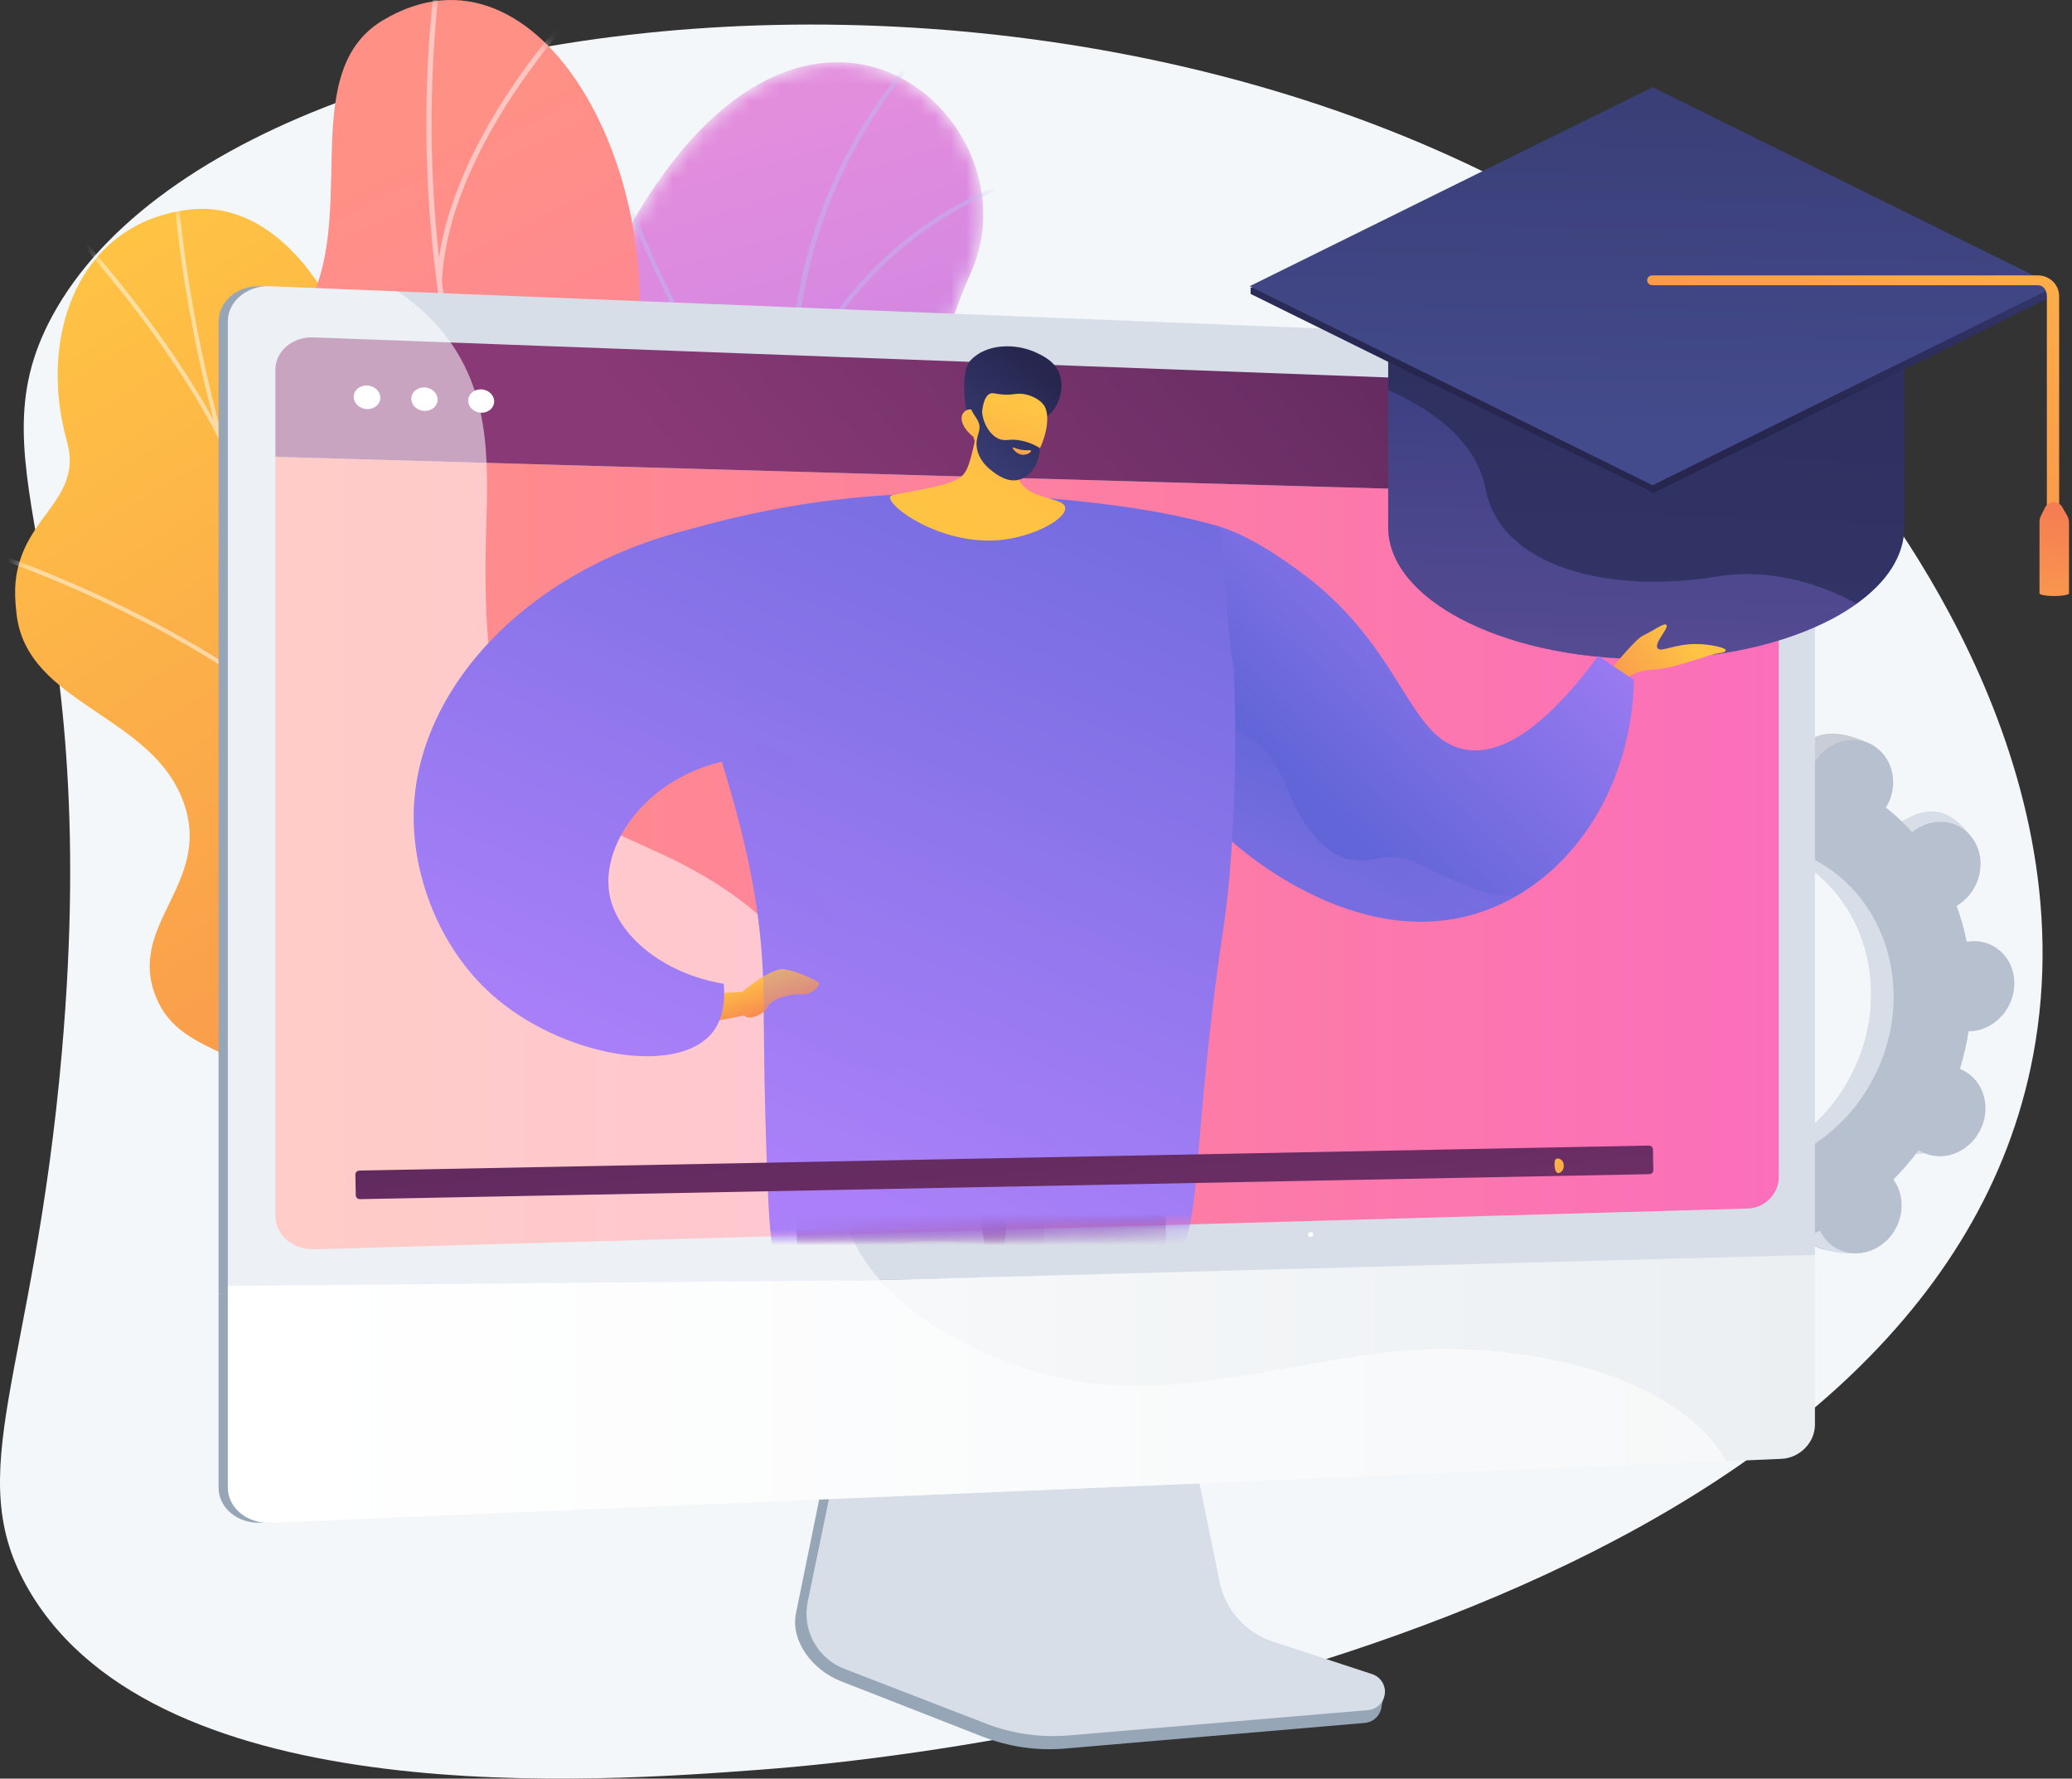
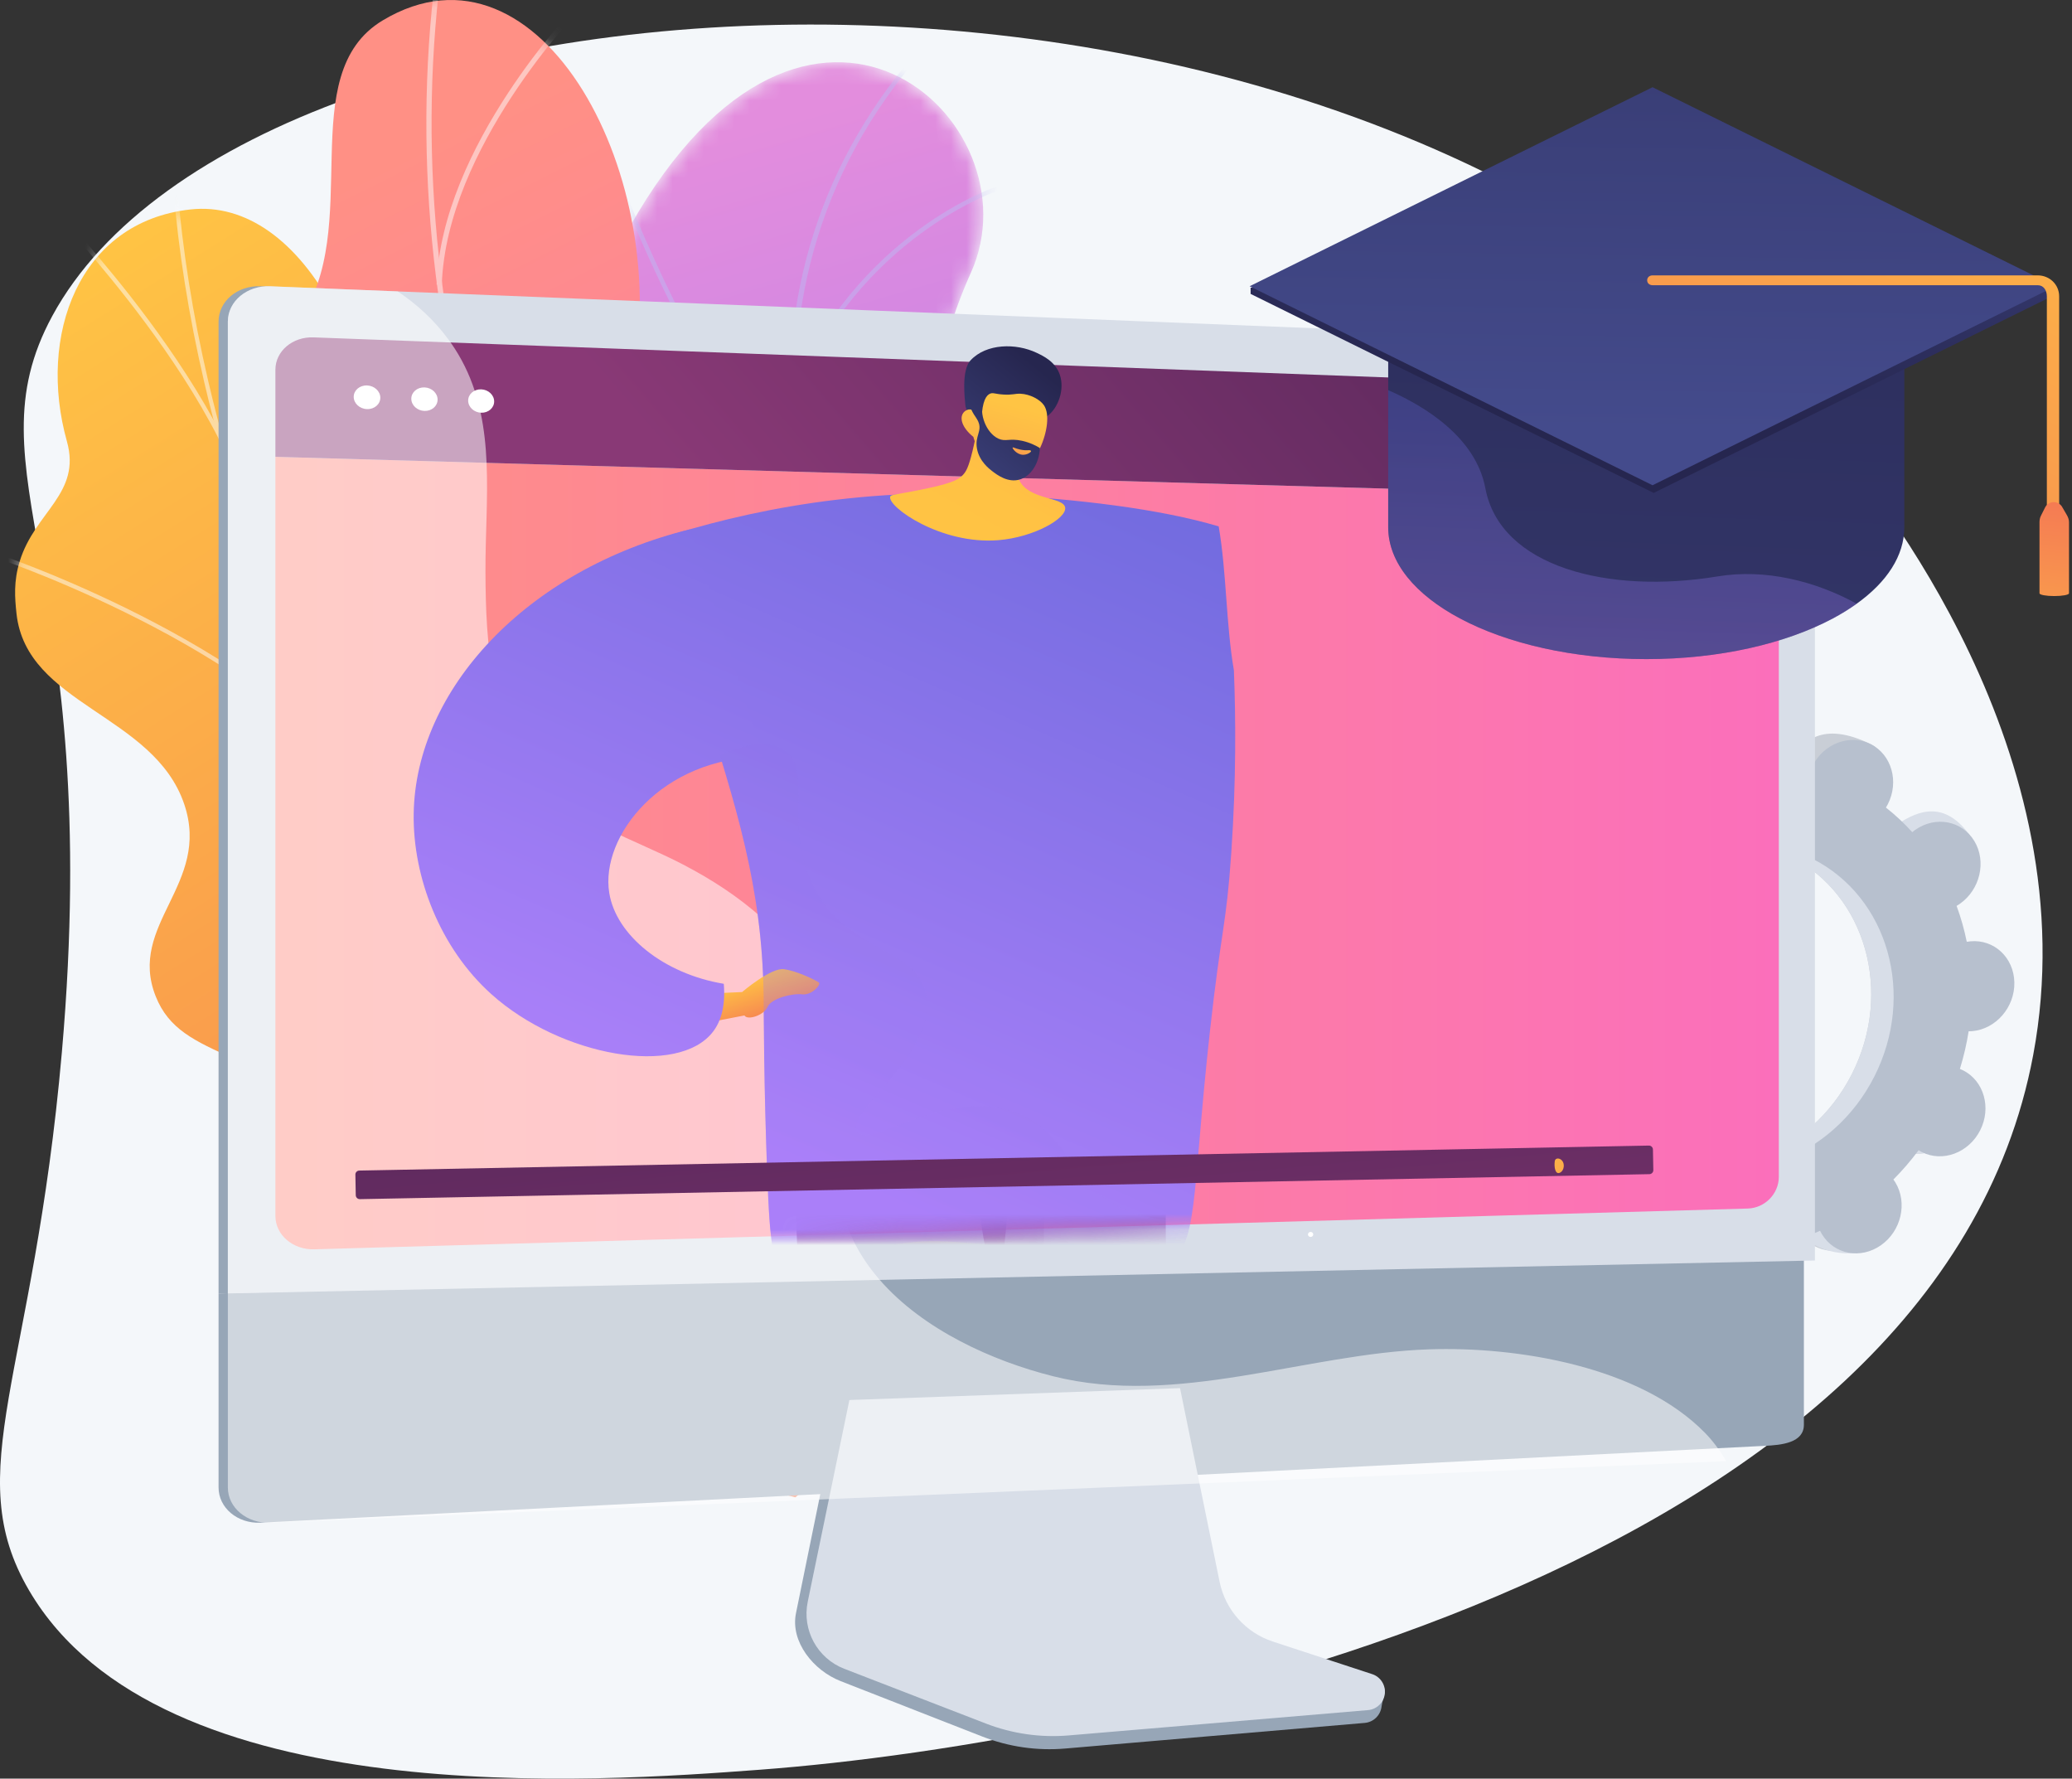
<svg xmlns="http://www.w3.org/2000/svg" width="134" height="115" viewBox="0 0 134 115" fill="none">
  <rect x="0" y="0" width="134" height="115" fill="#333333" stroke="none" />
  <path d="M118.613 28.592C88.33 -8.28 16.504 -3.771 3.382 20.429C-2.135 30.602 6.738 36.852 4.001 68.035C2.162 88.997 -2.633 95.132 1.88 102.832C10.371 117.317 38.823 115.196 49.102 114.429C72.838 112.66 125.232 101.619 131.492 68.209C135.143 48.719 121.197 31.739 118.613 28.592Z" fill="#F4F7FA" />
  <path d="M122.832 74.323C124.179 75.007 125.87 74.379 126.61 72.921C127.351 71.463 126.859 69.727 125.513 69.043C125.443 69.008 125.372 68.978 125.3 68.95C125.551 68.143 125.739 67.33 125.866 66.516C125.943 66.516 126.02 66.515 126.099 66.508C127.635 66.371 128.854 64.959 128.822 63.355C128.79 61.75 127.519 60.561 125.982 60.698C125.902 60.705 125.823 60.718 125.745 60.731C125.584 59.936 125.365 59.16 125.087 58.408C125.158 58.367 125.228 58.324 125.297 58.276C126.611 57.355 127.031 55.537 126.235 54.216C125.439 52.895 123.729 52.571 122.414 53.492C122.347 53.539 122.284 53.59 122.221 53.642C121.702 53.068 121.133 52.536 120.517 52.051C120.56 51.98 120.602 51.908 120.641 51.832C121.381 50.374 122.348 48.782 120.991 48.119C117.852 46.587 116.505 47.898 115.765 49.356C115.726 49.432 115.693 49.509 115.661 49.586C114.906 49.374 114.141 49.229 113.371 49.148C113.376 49.067 113.38 48.986 113.378 48.904C113.346 47.299 113.822 46.431 112.28 46.401C108.917 46.336 107.783 47.795 107.815 49.4C107.817 49.483 107.824 49.565 107.832 49.647C107.061 49.867 106.305 50.147 105.568 50.487C105.533 50.416 105.497 50.344 105.455 50.275C104.659 48.954 102.948 48.63 101.634 49.551C100.32 50.471 99.9 52.289 100.696 53.61C100.736 53.678 100.781 53.741 100.826 53.803C100.244 54.385 99.699 55.017 99.195 55.695C99.13 55.655 99.064 55.615 98.995 55.579C97.648 54.895 95.957 55.523 95.216 56.981C94.476 58.439 94.968 60.175 96.314 60.859C96.384 60.894 96.455 60.924 96.526 60.953C96.276 61.759 96.088 62.572 95.961 63.386C95.884 63.386 95.806 63.387 95.728 63.394C94.192 63.531 92.972 64.943 93.004 66.547C93.037 68.152 94.308 69.341 95.844 69.204C95.925 69.197 96.004 69.185 96.082 69.171C96.242 69.966 96.462 70.743 96.74 71.494C96.669 71.536 96.599 71.578 96.53 71.626C95.216 72.547 94.795 74.365 95.591 75.686C96.387 77.007 99.022 77.62 100.337 76.7C100.404 76.653 99.543 76.312 99.606 76.26C100.125 76.834 100.694 77.366 101.31 77.852C101.267 77.922 101.224 77.995 101.186 78.07C100.446 79.528 100.937 81.264 102.284 81.948C103.63 82.631 105.322 82.004 106.062 80.546C106.1 80.47 106.134 80.393 106.165 80.317C106.921 80.528 107.686 80.673 108.456 80.754C108.451 80.835 108.447 80.916 108.449 80.998C108.481 82.603 109.752 83.792 111.288 83.655C112.825 83.519 114.044 82.107 114.012 80.502C114.01 80.418 114.003 80.337 113.995 80.255C114.765 80.035 115.522 79.755 116.259 79.415C116.294 79.487 116.33 79.558 116.372 79.627C117.168 80.948 118.878 81.272 120.193 80.351C121.507 79.43 121.927 77.613 121.131 76.292C121.09 76.225 121.046 76.161 121 76.099C121.582 75.517 122.128 74.885 122.631 74.207C122.696 74.248 122.762 74.287 122.832 74.323ZM106.047 74.536C101.158 72.054 99.374 65.75 102.061 60.457C104.749 55.163 110.891 52.884 115.78 55.366C120.669 57.849 122.453 64.152 119.765 69.445C117.078 74.739 110.936 77.018 106.047 74.536Z" fill="#C9CED6" />
  <path d="M126.099 66.508C127.635 66.371 128.855 64.959 128.822 63.355C128.79 61.75 127.519 60.561 125.983 60.698C125.902 60.705 125.823 60.718 125.745 60.731C125.585 59.936 125.365 59.16 125.087 58.408C125.158 58.367 125.228 58.324 125.297 58.276C126.611 57.355 128.237 55.13 127.31 53.898C125.55 51.559 123.729 52.571 122.415 53.492C122.347 53.539 122.284 53.59 122.221 53.642C121.702 53.068 121.133 52.536 120.517 52.051C120.56 51.98 120.602 51.908 120.641 51.832C121.044 51.039 121.079 50.164 120.813 49.42C119.544 51.654 118.291 53.898 117.061 56.154C120.962 59.012 122.203 64.644 119.765 69.445C117.7 73.514 113.593 75.799 109.583 75.513C109.405 75.977 109.229 76.443 109.037 76.902C108.518 78.149 107.927 79.37 107.336 80.589C107.708 80.66 108.081 80.715 108.456 80.754C108.451 80.835 108.447 80.916 108.449 80.999C108.481 82.603 109.455 83.966 112.239 83.819C113.779 83.737 114.044 82.107 114.012 80.503C114.01 80.419 114.003 80.337 113.995 80.255C114.766 80.036 115.522 79.755 116.259 79.415C116.294 79.487 116.33 79.558 116.372 79.627C117.168 80.948 119.929 81.509 121.243 80.588C122.558 79.668 121.927 77.613 121.131 76.292C121.091 76.225 121.046 76.161 121.001 76.099C121.583 75.517 122.128 74.885 122.631 74.207C122.697 74.248 122.763 74.288 122.832 74.323C124.179 75.007 125.87 74.379 126.611 72.921C127.351 71.463 126.859 69.727 125.513 69.043C125.443 69.008 125.372 68.978 125.301 68.95C125.551 68.143 125.739 67.33 125.866 66.517C125.943 66.516 126.02 66.515 126.099 66.508Z" fill="#D8DEE8" />
  <path d="M124.281 74.487C125.628 75.171 127.319 74.543 128.06 73.085C128.8 71.627 128.308 69.891 126.962 69.208C126.892 69.172 126.821 69.142 126.75 69.114C127 68.307 127.188 67.494 127.315 66.681C127.392 66.681 127.47 66.679 127.548 66.672C129.084 66.535 130.304 65.124 130.272 63.519C130.239 61.915 128.968 60.725 127.432 60.862C127.351 60.869 127.273 60.882 127.194 60.896C127.034 60.101 126.814 59.324 126.536 58.572C126.607 58.531 126.677 58.488 126.746 58.44C128.06 57.519 128.481 55.702 127.685 54.381C126.889 53.06 125.178 52.736 123.864 53.656C123.796 53.703 123.733 53.754 123.67 53.806C123.151 53.232 122.582 52.7 121.966 52.215C122.009 52.144 122.052 52.072 122.09 51.997C122.83 50.539 122.339 48.803 120.992 48.119C119.646 47.435 117.954 48.063 117.214 49.521C117.176 49.596 117.143 49.673 117.111 49.75C116.355 49.539 115.59 49.393 114.82 49.313C114.825 49.232 114.829 49.151 114.827 49.068C114.795 47.464 113.524 46.274 111.987 46.411C110.451 46.548 109.232 47.96 109.264 49.564C109.266 49.648 109.273 49.73 109.281 49.811C108.511 50.031 107.754 50.312 107.017 50.652C106.982 50.58 106.946 50.509 106.904 50.44C106.108 49.119 104.398 48.794 103.083 49.715C101.769 50.636 101.349 52.453 102.145 53.774C102.186 53.842 102.23 53.905 102.276 53.968C101.694 54.55 101.149 55.182 100.645 55.86C100.58 55.819 100.514 55.779 100.444 55.744C99.097 55.06 97.406 55.688 96.666 57.146C95.925 58.604 96.417 60.34 97.763 61.023C97.833 61.059 97.904 61.089 97.976 61.117C97.725 61.924 97.537 62.737 97.41 63.55C97.333 63.55 97.256 63.552 97.177 63.559C95.641 63.696 94.422 65.107 94.454 66.712C94.486 68.316 95.757 69.506 97.294 69.369C97.374 69.362 97.453 69.349 97.531 69.335C97.692 70.13 97.911 70.907 98.189 71.659C98.118 71.7 98.048 71.743 97.979 71.791C96.665 72.712 96.245 74.529 97.041 75.85C97.837 77.171 99.547 77.496 100.862 76.575C100.929 76.528 100.992 76.477 101.055 76.425C101.574 76.999 102.143 77.531 102.759 78.016C102.716 78.087 102.674 78.159 102.635 78.234C101.895 79.692 102.387 81.429 103.733 82.112C105.079 82.796 106.771 82.168 107.511 80.71C107.55 80.635 107.583 80.558 107.615 80.481C108.37 80.692 109.135 80.838 109.905 80.918C109.9 80.999 109.896 81.081 109.898 81.163C109.93 82.767 111.201 83.957 112.738 83.82C114.274 83.683 115.493 82.271 115.461 80.667C115.459 80.583 115.452 80.501 115.444 80.42C116.215 80.2 116.971 79.919 117.708 79.579C117.743 79.651 117.779 79.722 117.821 79.791C118.617 81.112 120.327 81.437 121.642 80.516C122.956 79.595 123.376 77.778 122.58 76.457C122.54 76.389 122.495 76.326 122.45 76.263C123.032 75.681 123.577 75.049 124.08 74.371C124.146 74.412 124.212 74.452 124.281 74.487ZM107.496 74.7C102.608 72.218 100.823 65.915 103.511 60.621C106.198 55.328 112.34 53.049 117.229 55.531C122.118 58.013 123.902 64.316 121.215 69.61C118.527 74.903 112.385 77.183 107.496 74.7Z" fill="#B7C0CE" />
  <mask id="mask0_719_2154" style="mask-type:luminance" maskUnits="userSpaceOnUse" x="38" y="4" width="50" height="82">
    <path d="M76.32 85.309L87.263 77.395C87.263 77.395 85.263 70.292 79.716 68.27C68.399 64.144 72.802 54.521 74.043 50.214C75.915 43.719 74.732 37.179 66.861 39.652C58.991 42.125 58.255 27.687 62.79 17.634C67.227 7.796 52.3 -5.769 40.74 14.642C33.837 26.832 43.368 36.605 47.007 42.685C50.647 48.764 42.482 55.391 50.447 60.272C57.251 64.442 65.124 65.377 64.486 72.088C63.847 78.8 66.802 83.67 76.32 85.309Z" fill="white" />
  </mask>
  <g mask="url(#mask0_719_2154)">
    <path d="M76.32 85.309L87.262 77.395C87.262 77.395 85.263 70.292 79.716 68.27C68.399 64.144 72.802 54.521 74.043 50.214C75.915 43.719 74.661 37.983 67.428 38.905C59.245 39.949 58.255 27.687 62.79 17.634C67.227 7.796 52.3 -5.769 40.74 14.642C33.837 26.832 43.368 36.605 47.007 42.685C50.647 48.764 42.482 55.391 50.447 60.272C57.251 64.442 65.124 65.377 64.486 72.088C63.847 78.8 66.802 83.671 76.32 85.309Z" fill="url(#paint0_linear_719_2154)" />
  </g>
  <mask id="mask1_719_2154" style="mask-type:luminance" maskUnits="userSpaceOnUse" x="38" y="4" width="50" height="82">
    <path d="M76.32 85.309L87.263 77.395C87.263 77.395 85.263 70.292 79.716 68.27C68.399 64.144 72.802 54.521 74.043 50.214C75.915 43.719 74.732 37.179 66.861 39.652C58.991 42.125 58.255 27.687 62.79 17.634C67.227 7.796 52.3 -5.769 40.74 14.642C33.837 26.832 43.368 36.605 47.007 42.685C50.647 48.764 42.482 55.391 50.447 60.272C57.251 64.442 65.124 65.377 64.486 72.088C63.847 78.8 66.802 83.67 76.32 85.309Z" fill="white" />
  </mask>
  <g mask="url(#mask1_719_2154)">
    <g opacity="0.5">
      <path d="M81.791 82.899L81.988 82.693C81.86 82.571 69.131 70.303 60.179 54.336C51.932 39.627 45.296 18.676 60.52 2.403L60.312 2.208C53.535 9.452 50.451 18.209 51.147 28.235C51.702 36.244 54.658 45.074 59.933 54.481C68.906 70.484 81.663 82.777 81.791 82.899Z" fill="#BEB8F2" />
      <path d="M51.618 32.412L51.827 32.217C45.359 25.275 40.427 12.335 40.378 12.205L40.111 12.305C40.161 12.436 45.112 25.428 51.618 32.412Z" fill="#BEB8F2" />
      <path d="M51.34 25.719C55.612 15.25 64.559 12.32 64.649 12.291L64.563 12.02C64.472 12.048 55.401 15.014 51.076 25.611L51.34 25.719Z" fill="#BEB8F2" />
      <path d="M66.599 64.456C61.304 51.697 74.185 38.312 74.322 38.192L74.148 37.967C74.003 38.072 60.994 51.693 66.335 64.565L66.599 64.456Z" fill="#BEB8F2" />
      <path d="M63.192 59.893L63.384 59.682C56.872 53.741 45.806 54.415 45.695 54.423L45.715 54.707C45.825 54.7 56.771 54.034 63.192 59.893Z" fill="#BEB8F2" />
      <path d="M80.027 80.719C77.294 76.239 80.918 68.505 80.955 68.427L80.698 68.305C80.544 68.627 76.97 76.255 79.783 80.867L80.027 80.719Z" fill="#BEB8F2" />
      <path d="M76.972 77.854L77.171 77.65C74.209 74.746 66.529 74.677 64.005 74.654C63.649 74.651 63.341 74.648 63.286 74.637L63.225 74.915C63.302 74.932 63.506 74.935 64.003 74.939C66.498 74.962 74.091 75.03 76.972 77.854Z" fill="#BEB8F2" />
    </g>
  </g>
  <path d="M53.392 77.187C57.537 77.648 59.674 81.083 60.83 83.81C60.608 84.144 60.565 84.392 60.415 84.777C59.067 88.249 57.751 89.443 55.882 92.656C55.479 93.348 53.681 95.018 52.902 95.654L51.431 96.815C51.431 96.815 42.092 94.594 42.763 89.172C43.433 83.75 34.831 80.515 30.485 78.24C27.817 76.843 27.044 75.349 26.145 74.678C16.638 67.577 11.743 68.628 10.069 64.419C8.222 59.774 13.659 57.163 11.917 52.003C9.949 46.176 1.696 45.593 1.066 39.663C0.958 38.647 0.874 37.599 1.274 36.295C2.262 33.077 5.277 31.922 4.327 28.535C2.417 21.727 5.072 14.343 12.315 13.543C19.463 12.754 25.604 23.148 25.382 39.132C26.52 50.518 28.29 51.811 33.19 54.09C36.622 55.687 46.985 57.742 47.213 64.347C47.441 70.952 48.653 76.661 53.392 77.187Z" fill="url(#paint1_linear_719_2154)" />
  <mask id="mask2_719_2154" style="mask-type:luminance" maskUnits="userSpaceOnUse" x="0" y="13" width="63" height="84">
    <path d="M62.047 87.399L51.868 96.744C51.868 96.744 42.086 94.594 42.757 89.172C43.428 83.75 34.825 80.516 30.479 78.24C18.688 72.067 28.305 59.986 13.88 50.785C10.043 48.338 1.809 45.025 1.06 39.664C0.206 33.556 5.543 32.891 4.321 28.535C2.411 21.727 5.066 14.343 12.309 13.543C19.457 12.754 25.598 23.148 25.376 39.133C26.514 50.518 28.284 51.811 33.184 54.09C36.617 55.687 46.98 57.742 47.207 64.347C47.435 70.952 48.647 76.661 53.386 77.188C60.597 77.989 62.047 87.399 62.047 87.399Z" fill="white" />
  </mask>
  <g mask="url(#mask2_719_2154)">
    <g opacity="0.5">
      <path d="M57.075 91.128L56.897 91.336C55.741 90.361 54.587 89.363 53.47 88.369C45.194 81.008 37.964 73.083 31.98 64.814C26.91 57.808 22.663 50.458 19.355 42.967C16.695 36.943 14.626 30.796 13.205 24.697C12.206 20.41 11.536 16.19 11.212 12.155C11.156 11.452 11.137 10.727 11.12 10.026C11.097 9.091 11.072 8.125 10.957 7.204L11.219 7.151C11.335 8.085 11.36 9.058 11.384 9.999C11.401 10.697 11.419 11.418 11.475 12.114C11.798 16.137 12.466 20.343 13.462 24.619C14.88 30.703 16.944 36.835 19.598 42.845C22.898 50.32 27.138 57.656 32.198 64.649C38.171 72.903 45.389 80.815 53.653 88.165C54.769 89.158 55.92 90.155 57.075 91.128Z" fill="#FCFDFE" />
      <path d="M24.012 51.761L23.782 51.908C18.232 42.47 0.369 36.288 0.189 36.227L0.291 35.976C0.472 36.037 18.417 42.247 24.012 51.761Z" fill="#FCFDFE" />
      <path d="M41.957 76.614L41.744 76.786C37.188 70.874 40.556 56.125 40.59 55.976L40.847 56.017C40.812 56.165 37.472 70.795 41.957 76.614Z" fill="#FCFDFE" />
      <path d="M44.849 79.722L44.666 79.926C41.016 76.709 34.169 74.416 25.388 73.471C24.947 73.423 24.947 73.423 24.91 73.392L25.09 73.185L25 73.288L25.047 73.162C25.076 73.169 25.243 73.187 25.436 73.208C34.267 74.159 41.161 76.472 44.849 79.722Z" fill="#FCFDFE" />
      <path d="M54.993 89.317L54.764 89.465C52.014 84.835 55.044 76.919 55.075 76.839L55.32 76.919C55.289 76.997 52.306 84.793 54.993 89.317Z" fill="#FCFDFE" />
      <path d="M56.862 91.481C52.721 90.066 47.946 89.833 42.265 90.767L42.242 90.506C47.966 89.564 52.782 89.801 56.964 91.23L56.862 91.481Z" fill="#FCFDFE" />
      <path d="M14.361 28.193L14.124 28.327C11.344 22.884 7.112 17.912 5.721 16.278C5.385 15.882 5.266 15.743 5.234 15.686L5.466 15.542C5.491 15.585 5.683 15.811 5.927 16.097C7.322 17.737 11.568 22.725 14.361 28.193Z" fill="#FCFDFE" />
      <path d="M17.521 37.815L17.261 37.877C16.331 32.111 23.301 22.029 23.598 21.602L23.811 21.742C23.739 21.846 16.609 32.157 17.521 37.815Z" fill="#FCFDFE" />
    </g>
  </g>
  <path d="M67.648 70.306C67.208 70.843 64.629 68.268 59.712 67.549C58.483 67.369 51.851 65.924 48.989 70.149C48.433 70.969 47.877 71.789 47.321 72.609C44.984 72.15 42.867 71.284 43.741 68.286C45.099 63.631 38.504 59.491 35.467 59.148C31.709 58.724 22.988 57.552 24.976 50.328C26.631 44.314 28.896 40.707 22.879 36.559C16.862 32.412 15.209 26.474 19.303 20.765C23.612 14.757 18.897 4.819 24.759 1.314C34.972 -4.794 43.658 11.639 40.84 24.902C38.022 38.165 45.649 34.21 50.94 37.02C51.416 37.309 52.132 37.793 52.869 38.525C57.405 43.033 54.857 49.121 56.71 55.78C59.237 64.861 68.388 69.401 67.648 70.306Z" fill="url(#paint2_linear_719_2154)" />
  <mask id="mask3_719_2154" style="mask-type:luminance" maskUnits="userSpaceOnUse" x="17" y="0" width="41" height="74">
    <path d="M57.749 59.51L49.11 73.056C46.779 72.714 42.765 71.634 43.741 68.286C45.099 63.63 38.504 59.491 35.467 59.148C31.709 58.724 22.988 57.552 24.976 50.328C26.631 44.314 28.896 40.707 22.879 36.559C16.862 32.412 15.209 26.474 19.303 20.765C23.612 14.757 18.897 4.819 24.759 1.314C34.972 -4.794 43.657 11.639 40.84 24.902C38.021 38.165 45.649 34.21 50.94 37.02C58.162 40.857 50.472 49.836 51.573 54.111C52.436 57.462 55.638 58.883 57.749 59.51Z" fill="white" />
  </mask>
  <g mask="url(#mask3_719_2154)">
    <g opacity="0.5">
      <path d="M51.654 64.631L51.416 64.886C33.992 48.318 25.088 22.8 28.179 -1.711L28.513 -1.687C25.435 22.721 34.303 48.133 51.654 64.631Z" fill="#FCFDFE" />
      <path d="M42.965 54.729L42.779 55.024C34.718 50.085 23.86 53.474 23.751 53.509L23.666 53.185C23.776 53.149 34.776 49.713 42.965 54.729Z" fill="#FCFDFE" />
      <path d="M48.535 61.49L48.238 61.668C43.617 53.191 52.442 36.992 52.532 36.829L52.824 36.982C52.735 37.143 44.002 53.175 48.535 61.49Z" fill="#FCFDFE" />
      <path d="M32.108 33.58L31.826 33.782C27.588 27.431 15.862 25.896 15.744 25.881L15.804 25.543C15.923 25.558 27.792 27.112 32.108 33.58Z" fill="#FCFDFE" />
      <path d="M28.573 18.393L28.236 18.401C28.54 9.429 37.138 0.514 37.225 0.425L37.458 0.657C37.372 0.745 28.871 9.561 28.573 18.393Z" fill="#FCFDFE" />
    </g>
  </g>
  <path d="M116.661 81.5V24.642C116.661 23.476 115.694 23.342 114.517 23.295L16.841 18.51C15.355 18.45 14.135 19.477 14.135 20.793V83.629L116.661 81.5Z" fill="#97A6B7" />
  <path d="M14.135 83.629V96.177C14.135 97.493 15.355 98.517 16.841 98.454L114.081 93.487C115.258 93.437 116.661 93.281 116.661 92.115V81.135L14.135 83.629Z" fill="#97A6B7" />
  <path d="M82.101 106.91C80.34 106.326 79.025 104.832 78.654 102.996L76.092 90.316L54.175 91.094L51.478 104.304C51.101 106.154 52.613 108.01 54.354 108.692L63.523 112.279C65.229 112.946 67.062 113.212 68.884 113.056L88.262 111.399C88.829 111.35 89.283 110.905 89.349 110.334C89.415 109.762 89.812 109.121 89.272 108.942L82.101 106.91Z" fill="#97A6B7" />
  <path d="M82.317 106.139C80.558 105.562 79.244 104.087 78.874 102.274L76.314 89.753L54.932 90.522L52.237 103.566C51.86 105.393 52.859 107.225 54.598 107.898L63.758 111.44C65.462 112.099 67.294 112.362 69.114 112.208L88.472 110.571C89.038 110.523 89.492 110.083 89.558 109.519C89.624 108.955 89.283 108.423 88.744 108.246L82.317 106.139Z" fill="#D8DEE8" />
  <path d="M117.375 24.642V81.501L56.897 82.755L14.736 83.629V20.792C14.736 19.478 15.982 18.45 17.469 18.51L25.721 18.841L115.2 22.437C116.378 22.484 117.375 23.477 117.375 24.642Z" fill="#D8DEE8" />
  <path d="M17.811 29.537V78.621C17.811 79.846 18.943 80.817 20.323 80.777L113.03 78.141C114.136 78.109 115.039 77.19 115.039 76.097V32.32L17.811 29.537Z" fill="url(#paint3_linear_719_2154)" />
  <path d="M115.039 32.32V27.296C115.039 26.225 114.155 25.317 113.071 25.276L20.272 21.814C18.92 21.764 17.811 22.704 17.811 23.904V29.537L115.039 32.32Z" fill="url(#paint4_linear_719_2154)" />
  <path d="M24.596 25.715C24.596 26.137 24.211 26.467 23.737 26.452C23.261 26.437 22.875 26.082 22.875 25.659C22.875 25.236 23.261 24.906 23.737 24.922C24.211 24.939 24.596 25.294 24.596 25.715Z" fill="white" />
  <path d="M28.3 25.837C28.3 26.256 27.92 26.584 27.451 26.569C26.981 26.555 26.6 26.202 26.6 25.781C26.6 25.361 26.981 25.033 27.451 25.049C27.92 25.065 28.3 25.418 28.3 25.837Z" fill="white" />
  <path d="M31.958 25.957C31.958 26.374 31.583 26.7 31.119 26.686C30.654 26.671 30.277 26.32 30.277 25.902C30.277 25.484 30.654 25.158 31.119 25.174C31.583 25.19 31.958 25.54 31.958 25.957Z" fill="white" />
-   <path d="M117.375 81.135V92.115C117.375 93.281 116.385 94.275 115.206 94.325L111.65 94.475L17.476 98.454C15.989 98.517 14.736 97.493 14.736 96.177V83.144L56.771 82.769L117.375 81.135Z" fill="url(#paint5_linear_719_2154)" />
  <path opacity="0.54" d="M111.635 94.475L17.469 98.454C15.982 98.517 14.736 97.493 14.736 96.177V20.792C14.736 19.478 15.982 18.45 17.469 18.51L25.721 18.841C26.986 19.689 28.119 20.737 29.025 21.982C29.065 22.036 29.107 22.091 29.144 22.146C29.848 23.145 30.349 24.188 30.699 25.261C30.855 25.73 30.98 26.203 31.082 26.683C31.31 27.745 31.422 28.83 31.468 29.929C31.569 32.252 31.386 34.636 31.396 36.984C31.415 41.745 31.713 46.502 34.871 50.334C37.21 53.172 41.02 54.25 44.181 55.901C47.871 57.827 51.109 60.383 52.984 64.178C55.286 68.836 53.125 73.895 54.596 78.707C54.709 79.079 54.843 79.441 54.996 79.792C55.441 80.815 56.045 81.752 56.768 82.608C56.808 82.658 56.85 82.706 56.894 82.755C59.708 85.989 64.213 88.009 68.118 88.987C76.132 90.992 84.443 87.518 92.399 87.245C98.13 87.049 106.057 88.342 110.273 92.653C110.782 93.174 111.239 93.793 111.635 94.475Z" fill="white" />
  <path d="M123.156 17.011V34.09C123.156 35.936 122.022 37.644 120.069 39.039C119.601 39.373 119.093 39.691 118.536 39.987C115.497 41.607 111.219 42.616 106.479 42.616C101.738 42.616 97.457 41.607 94.418 39.987C91.542 38.456 89.777 36.379 89.777 34.09V17.011H123.156Z" fill="url(#paint6_linear_719_2154)" />
  <path opacity="0.3" d="M120.082 39.039C119.614 39.373 119.1 39.691 118.543 39.987C115.504 41.607 111.223 42.616 106.482 42.616C101.742 42.616 97.459 41.607 94.419 39.987C91.544 38.456 89.777 36.379 89.777 34.09V25.227C92.162 26.263 95.445 28.29 96.06 31.565C97.022 36.691 104.067 38.427 111.071 37.27C114.157 36.759 117.387 37.561 120.082 39.039Z" fill="url(#paint7_linear_719_2154)" />
  <path d="M131.926 18.6L106.874 6.228L81.822 18.6H80.879V19.003L106.946 31.871L133.013 19.003V18.6H131.926Z" fill="url(#paint8_linear_719_2154)" />
  <path d="M106.873 5.639L80.816 18.507L106.873 31.375L132.929 18.507L106.873 5.639Z" fill="url(#paint9_linear_719_2154)" />
  <path d="M132.772 36.372C132.581 36.372 132.374 36.217 132.374 36.026V19.159C132.374 18.777 132.165 18.441 131.784 18.441H106.871C106.68 18.441 106.525 18.314 106.525 18.123C106.525 17.932 106.68 17.805 106.871 17.805H131.784C132.547 17.805 133.169 18.395 133.169 19.159V36.026C133.169 36.217 132.963 36.372 132.772 36.372Z" fill="url(#paint10_linear_719_2154)" />
  <path d="M133.67 33.307L133.366 32.783C133.253 32.584 133.037 32.463 132.809 32.467C132.58 32.471 132.37 32.599 132.264 32.801L131.991 33.346C131.922 33.478 131.898 33.624 131.898 33.773V38.362C131.898 38.46 132.327 38.54 132.852 38.54C133.378 38.54 133.806 38.46 133.806 38.362V33.76C133.806 33.601 133.749 33.445 133.67 33.307Z" fill="url(#paint11_linear_719_2154)" />
  <mask id="mask4_719_2154" style="mask-type:luminance" maskUnits="userSpaceOnUse" x="22" y="9" width="94" height="72">
-     <path d="M41.835 80.215L83.008 78.971L115.338 41.907L94.643 9.197L23.808 19.102L22.727 77.856L41.835 80.215Z" fill="white" />
-   </mask>
+     </mask>
  <g mask="url(#mask4_719_2154)">
    <path d="M104.58 44.351C104.58 44.351 105.377 43.363 106.873 43.301C108.367 43.239 110.402 42.307 111.274 42.218C111.485 42.197 111.589 42.134 111.607 42.054C111.644 41.891 110.675 41.664 109.815 41.643C108.29 41.606 107.4 42.217 107.194 41.91C106.963 41.566 107.949 40.611 107.768 40.402C107.628 40.239 106.958 40.772 106.241 41.1C105.731 41.333 103.736 43.803 103.736 43.803L104.58 44.351Z" fill="url(#paint12_linear_719_2154)" />
    <path d="M105.67 43.962C105.548 49.892 102.673 55.279 98.069 57.931C97.879 58.041 97.684 58.146 97.487 58.247C89.075 62.541 80.647 55.275 79.632 54.37C79.37 54.138 78.115 52.989 76.805 51.082C75.33 48.937 73.787 45.831 73.52 41.999C73.412 40.431 73.081 35.649 75.56 34.2C78.112 32.707 82.173 35.602 83.823 36.777C90.799 41.748 90.967 47.85 94.804 48.47C96.524 48.748 99.256 47.968 103.36 42.409C104.13 42.927 104.9 43.444 105.67 43.962Z" fill="url(#paint13_linear_719_2154)" />
    <path opacity="0.3" d="M98.068 57.931C97.878 58.041 97.683 58.146 97.487 58.247C89.075 62.541 80.646 55.275 79.632 54.37C79.369 54.138 78.114 52.989 76.805 51.082C77.212 49.239 77.765 46.796 77.765 46.796C77.765 46.796 81.375 46.347 83.088 50.626C83.706 52.171 84.454 53.677 85.719 54.762C86.994 55.857 87.982 55.69 89.59 55.44C91.07 55.21 92.617 56.338 93.899 56.882C95.226 57.445 96.603 58.025 98.068 57.931Z" fill="url(#paint14_linear_719_2154)" />
  </g>
  <mask id="mask5_719_2154" style="mask-type:luminance" maskUnits="userSpaceOnUse" x="22" y="9" width="94" height="72">
    <path d="M41.835 80.215L83.008 78.971L115.338 41.907L94.643 9.197L23.808 19.102L22.727 77.856L41.835 80.215Z" fill="white" />
  </mask>
  <g mask="url(#mask5_719_2154)">
    <path d="M75.576 69.184C75.246 77.603 75.313 87.099 76.115 97.468C76.908 107.72 78.281 117.034 79.879 125.258C78.936 125.445 77.992 125.632 77.049 125.818C74.809 123.367 72.021 119.568 70.849 114.412C70.121 111.213 70.501 109.626 70.136 105.731C69.555 99.531 67.902 96.185 66.279 91.105C64.821 86.541 63.164 79.882 62.545 71.095C66.883 70.459 71.227 69.822 75.576 69.184Z" fill="url(#paint15_linear_719_2154)" />
  </g>
  <mask id="mask6_719_2154" style="mask-type:luminance" maskUnits="userSpaceOnUse" x="22" y="9" width="94" height="72">
-     <path d="M41.835 80.215L83.008 78.971L115.338 41.907L94.643 9.197L23.808 19.102L22.727 77.856L41.835 80.215Z" fill="white" />
+     <path d="M41.835 80.215L83.008 78.971L94.643 9.197L23.808 19.102L22.727 77.856L41.835 80.215Z" fill="white" />
  </mask>
  <g mask="url(#mask6_719_2154)">
    <path opacity="0.3" d="M74.275 108.525C73.237 104.257 71.24 103.097 71.169 99.087C71.118 96.251 72.103 96.036 72.038 93.321C71.939 89.202 69.608 87.006 68.438 84.399C67.202 81.647 66.729 77.25 70.059 69.993C67.553 70.36 65.048 70.728 62.545 71.094C63.164 79.881 64.821 86.541 66.279 91.105C67.902 96.185 69.555 99.531 70.136 105.731C70.501 109.626 70.121 111.213 70.849 114.412C72.021 119.568 74.809 123.367 77.049 125.818C77.289 125.771 77.529 125.723 77.769 125.676C75.347 122.635 74.492 119.948 74.275 117.779C73.921 114.249 75.321 112.829 74.275 108.525Z" fill="url(#paint16_linear_719_2154)" />
  </g>
  <mask id="mask7_719_2154" style="mask-type:luminance" maskUnits="userSpaceOnUse" x="22" y="9" width="94" height="72">
    <path d="M41.835 80.215L83.008 78.971L115.338 41.907L94.643 9.197L23.808 19.102L22.727 77.856L41.835 80.215Z" fill="white" />
  </mask>
  <g mask="url(#mask7_719_2154)">
    <path d="M66.167 68.532C65.048 79.175 64.02 90.02 63.096 101.063C62.403 109.348 61.785 117.531 61.238 125.609C60.287 125.657 59.336 125.705 58.385 125.753C57.563 123.923 56.49 121.142 55.838 117.633C55.047 113.372 55.408 110.904 55.19 106.534C54.945 101.633 54.279 100.52 53.321 94.291C51.375 81.656 50.403 75.341 53.488 71.668C54.489 70.476 57.592 67.522 66.167 68.532Z" fill="url(#paint17_linear_719_2154)" />
  </g>
  <mask id="mask8_719_2154" style="mask-type:luminance" maskUnits="userSpaceOnUse" x="22" y="9" width="94" height="72">
    <path d="M41.835 80.215L83.008 78.971L115.338 41.907L94.643 9.197L23.808 19.102L22.727 77.856L41.835 80.215Z" fill="white" />
  </mask>
  <g mask="url(#mask8_719_2154)">
    <path d="M41.58 35.18C46.694 33.422 54.511 31.487 64.096 31.971C69.661 32.252 75.015 32.904 78.815 34.035C79.329 37.012 79.284 40.366 79.798 43.343C79.916 46.326 79.955 50.364 79.63 55.132C79.306 59.899 78.989 59.967 78.247 66.691C77.037 77.651 77.543 80.526 75.409 81.812C74.022 82.648 73.52 81.605 66.451 80.773C61.72 80.216 59.308 79.955 56.916 80.757C53.662 81.85 52.573 83.749 51.232 83.105C49.947 82.488 49.783 80.182 49.628 76.165C49.388 69.969 49.403 65.76 49.381 64.253C49.28 57.338 47.593 52.042 45.435 45.262C44.086 41.024 42.665 37.592 41.58 35.18Z" fill="url(#paint18_linear_719_2154)" />
  </g>
  <mask id="mask9_719_2154" style="mask-type:luminance" maskUnits="userSpaceOnUse" x="22" y="9" width="94" height="72">
    <path d="M41.835 80.215L83.008 78.971L115.338 41.907L94.643 9.197L23.808 19.102L22.727 77.856L41.835 80.215Z" fill="white" />
  </mask>
  <g mask="url(#mask9_719_2154)">
    <path d="M63.458 25.104C63.383 26.845 63.124 28.213 62.898 29.147C62.639 30.217 62.478 30.488 62.279 30.703C61.98 31.027 61.539 31.287 59.101 31.753C57.775 32.006 57.607 31.987 57.571 32.119C57.396 32.767 60.851 35.231 64.57 34.926C66.849 34.74 68.977 33.535 68.887 32.825C68.796 32.111 66.516 32.347 65.909 31.028C65.486 30.11 66.076 28.882 66.751 27.877C66.21 26.673 63.999 26.306 63.458 25.104Z" fill="url(#paint19_linear_719_2154)" />
    <path d="M67.707 26.925C68.441 26.397 68.87 25.187 68.537 24.219C68.25 23.386 67.49 23.025 67.035 22.809C65.717 22.182 63.793 22.194 62.765 23.301C62.157 23.957 62.402 25.83 62.428 26.16C62.458 26.534 62.669 26.73 62.818 27.056C63.024 27.507 63.343 28.221 63.858 29.41C64.009 29.162 64.214 28.86 64.484 28.55C64.588 28.43 65.001 27.965 65.505 27.635C66.515 26.971 67.01 27.425 67.707 26.925Z" fill="url(#paint20_linear_719_2154)" />
    <path d="M62.951 28.25C62.951 28.25 63.353 30.09 65.187 30.575C66.83 31.01 68.285 27.347 67.516 26.206C67.259 25.826 66.609 25.484 65.998 25.458C65.638 25.443 65.48 25.547 64.891 25.51C64.348 25.477 64.226 25.372 64.033 25.452C63.791 25.553 63.521 25.91 63.48 27.11C63.278 26.684 62.951 26.436 62.649 26.476C62.6 26.483 62.465 26.523 62.364 26.62C62.001 26.972 62.199 27.644 62.951 28.25Z" fill="url(#paint21_linear_719_2154)" />
    <path d="M64.033 25.204C64.091 25.29 63.757 25.511 63.6 25.93C63.298 26.742 63.779 28.003 64.572 28.364C65.041 28.578 65.273 28.32 66.103 28.502C66.618 28.616 67.01 28.821 67.251 28.968C67.208 29.958 66.677 30.78 65.958 31.001C65.184 31.24 64.472 30.695 64.175 30.468C63.976 30.316 63.337 29.83 63.185 29.02C63.026 28.176 63.549 27.876 63.258 27.243C63.111 26.924 62.848 26.719 62.712 26.151C62.675 25.997 62.66 25.866 62.652 25.779C63.215 25.463 63.949 25.08 64.033 25.204Z" fill="url(#paint22_linear_719_2154)" />
    <path d="M66.558 29.105C66.558 29.105 66.15 29.177 65.561 28.939C65.533 28.927 65.498 28.925 65.489 28.94C65.456 28.994 65.754 29.389 66.143 29.405C66.419 29.417 66.695 29.236 66.682 29.161C66.676 29.13 66.618 29.114 66.558 29.105Z" fill="url(#paint23_linear_719_2154)" />
  </g>
  <mask id="mask10_719_2154" style="mask-type:luminance" maskUnits="userSpaceOnUse" x="22" y="9" width="94" height="72">
    <path d="M41.835 80.215L83.008 78.971L115.338 41.907L94.643 9.197L23.808 19.102L22.727 77.856L41.835 80.215Z" fill="white" />
  </mask>
  <g mask="url(#mask10_719_2154)">
    <path d="M46.299 64.219L47.993 64.143C47.993 64.143 49.85 62.553 50.696 62.664C51.542 62.775 52.808 63.4 52.962 63.53C53.116 63.66 52.499 64.368 51.881 64.29C51.264 64.213 49.887 64.541 49.641 65.102C49.395 65.663 48.326 65.989 48.145 65.656L45.867 66.096L46.299 64.219Z" fill="url(#paint24_linear_719_2154)" />
  </g>
  <mask id="mask11_719_2154" style="mask-type:luminance" maskUnits="userSpaceOnUse" x="22" y="9" width="94" height="72">
    <path d="M41.835 80.215L83.008 78.971L115.338 41.907L94.643 9.197L23.808 19.102L22.727 77.856L41.835 80.215Z" fill="white" />
  </mask>
  <g mask="url(#mask11_719_2154)">
    <path d="M46.809 63.61C46.928 65.055 46.625 66.031 46.12 66.696C43.882 69.645 36.288 68.326 31.782 64.285C28.451 61.297 26.689 56.703 26.754 52.607C26.881 44.615 34.003 36.843 44.626 34.221C46.201 39.124 47.777 44.03 49.353 48.938C42.791 48.974 38.811 54.063 39.401 57.733C39.84 60.467 42.904 62.961 46.809 63.61Z" fill="url(#paint25_linear_719_2154)" />
  </g>
  <mask id="mask12_719_2154" style="mask-type:luminance" maskUnits="userSpaceOnUse" x="22" y="9" width="94" height="72">
    <path d="M41.835 80.215L83.008 78.971L115.338 41.907L94.643 9.197L23.808 19.102L22.727 77.856L41.835 80.215Z" fill="white" />
  </mask>
  <g mask="url(#mask12_719_2154)">
    <path opacity="0.3" d="M72.66 78.169C69.182 76.583 69.202 73.407 65.957 72.037C61.333 70.084 56.23 74.4 55.434 73.173C54.606 71.897 60.698 68.098 59.887 64.258C59.243 61.207 54.991 61.694 52.716 57.505C50.559 53.534 52.65 49.908 50.74 48.516C50.056 48.017 48.848 47.811 46.56 48.833C48.156 54.022 49.3 58.597 49.383 64.253C49.405 65.76 49.39 69.969 49.63 76.165C49.785 80.182 49.949 82.488 51.234 83.105C52.575 83.75 53.664 81.85 56.918 80.758C59.31 79.955 61.722 80.216 66.453 80.773C73.522 81.606 74.023 82.648 75.411 81.812C76.314 81.267 76.744 80.434 77.032 78.825C75.612 78.963 74.106 78.829 72.66 78.169Z" fill="url(#paint26_linear_719_2154)" />
  </g>
  <path d="M106.671 75.918L23.271 77.534C23.129 77.536 23.011 77.423 23.008 77.281L22.983 75.948C22.98 75.806 23.093 75.688 23.235 75.686L106.635 74.07C106.777 74.067 106.895 74.18 106.898 74.322L106.924 75.655C106.926 75.797 106.813 75.915 106.671 75.918Z" fill="url(#paint27_linear_719_2154)" />
  <path d="M84.93 79.815C84.93 79.905 84.853 79.978 84.759 79.978C84.665 79.978 84.588 79.905 84.588 79.816C84.588 79.726 84.665 79.653 84.759 79.653C84.853 79.653 84.93 79.725 84.93 79.815Z" fill="white" />
  <path d="M100.549 75.088C100.586 74.816 100.935 74.865 101.073 75.117C101.21 75.369 101.107 75.763 100.842 75.841C100.578 75.919 100.5 75.454 100.549 75.088Z" fill="url(#paint28_linear_719_2154)" />
  <defs>
    <linearGradient id="paint0_linear_719_2154" x1="49.625" y1="7.615" x2="72.617" y2="85.284" gradientUnits="userSpaceOnUse">
      <stop offset="0.004" stop-color="#E38DDD" />
      <stop offset="1" stop-color="#9571F6" />
    </linearGradient>
    <linearGradient id="paint1_linear_719_2154" x1="0.996" y1="18.635" x2="58.796" y2="110.679" gradientUnits="userSpaceOnUse">
      <stop stop-color="#FFC444" />
      <stop offset="0.996" stop-color="#F36F56" />
    </linearGradient>
    <linearGradient id="paint2_linear_719_2154" x1="22.239" y1="11.723" x2="55.085" y2="77.405" gradientUnits="userSpaceOnUse">
      <stop stop-color="#FF9085" />
      <stop offset="1" stop-color="#FB6FBB" />
    </linearGradient>
    <linearGradient id="paint3_linear_719_2154" x1="17.811" y1="55.158" x2="115.039" y2="55.158" gradientUnits="userSpaceOnUse">
      <stop stop-color="#FF9085" />
      <stop offset="1" stop-color="#FB6FBB" />
    </linearGradient>
    <linearGradient id="paint4_linear_719_2154" x1="123.097" y1="-21.358" x2="52.145" y2="40.022" gradientUnits="userSpaceOnUse">
      <stop stop-color="#311944" />
      <stop offset="1" stop-color="#893976" />
    </linearGradient>
    <linearGradient id="paint5_linear_719_2154" x1="14.736" y1="89.796" x2="117.375" y2="89.796" gradientUnits="userSpaceOnUse">
      <stop stop-color="white" />
      <stop offset="0.996" stop-color="#EBEFF2" />
    </linearGradient>
    <linearGradient id="paint6_linear_719_2154" x1="102.672" y1="131.015" x2="108.942" y2="-43.191" gradientUnits="userSpaceOnUse">
      <stop stop-color="#444B8C" />
      <stop offset="0.847" stop-color="#26264F" />
    </linearGradient>
    <linearGradient id="paint7_linear_719_2154" x1="104.554" y1="42.568" x2="105.158" y2="25.781" gradientUnits="userSpaceOnUse">
      <stop stop-color="#AA80F9" />
      <stop offset="0.996" stop-color="#6165D7" />
    </linearGradient>
    <linearGradient id="paint8_linear_719_2154" x1="109.413" y1="0.398" x2="105.954" y2="26.199" gradientUnits="userSpaceOnUse">
      <stop stop-color="#444B8C" />
      <stop offset="0.996" stop-color="#26264F" />
    </linearGradient>
    <linearGradient id="paint9_linear_719_2154" x1="106.728" y1="27.89" x2="107.729" y2="-36.931" gradientUnits="userSpaceOnUse">
      <stop stop-color="#444B8C" />
      <stop offset="0.996" stop-color="#26264F" />
    </linearGradient>
    <linearGradient id="paint10_linear_719_2154" x1="134.848" y1="0.978" x2="104.464" y2="53.825" gradientUnits="userSpaceOnUse">
      <stop stop-color="#FFC444" />
      <stop offset="0.996" stop-color="#F36F56" />
    </linearGradient>
    <linearGradient id="paint11_linear_719_2154" x1="131.522" y1="48.464" x2="133.511" y2="29.875" gradientUnits="userSpaceOnUse">
      <stop stop-color="#FFC444" />
      <stop offset="0.996" stop-color="#F36F56" />
    </linearGradient>
    <linearGradient id="paint12_linear_719_2154" x1="109.152" y1="41.41" x2="100.541" y2="48.054" gradientUnits="userSpaceOnUse">
      <stop stop-color="#FFC444" />
      <stop offset="0.996" stop-color="#F36F56" />
    </linearGradient>
    <linearGradient id="paint13_linear_719_2154" x1="101.521" y1="31.522" x2="83.062" y2="50.11" gradientUnits="userSpaceOnUse">
      <stop stop-color="#AA80F9" />
      <stop offset="0.996" stop-color="#6165D7" />
    </linearGradient>
    <linearGradient id="paint14_linear_719_2154" x1="85.844" y1="57.153" x2="89.403" y2="48.929" gradientUnits="userSpaceOnUse">
      <stop stop-color="#AA80F9" />
      <stop offset="0.996" stop-color="#6165D7" />
    </linearGradient>
    <linearGradient id="paint15_linear_719_2154" x1="82.618" y1="116.782" x2="67.985" y2="78.396" gradientUnits="userSpaceOnUse">
      <stop stop-color="#311944" />
      <stop offset="1" stop-color="#893976" />
    </linearGradient>
    <linearGradient id="paint16_linear_719_2154" x1="80.069" y1="117.736" x2="65.441" y2="79.363" gradientUnits="userSpaceOnUse">
      <stop stop-color="#311944" />
      <stop offset="1" stop-color="#893976" />
    </linearGradient>
    <linearGradient id="paint17_linear_719_2154" x1="73.625" y1="118.576" x2="54.465" y2="82.392" gradientUnits="userSpaceOnUse">
      <stop stop-color="#311944" />
      <stop offset="1" stop-color="#893976" />
    </linearGradient>
    <linearGradient id="paint18_linear_719_2154" x1="51.56" y1="75.192" x2="76.925" y2="16.584" gradientUnits="userSpaceOnUse">
      <stop stop-color="#AA80F9" />
      <stop offset="0.996" stop-color="#6165D7" />
    </linearGradient>
    <linearGradient id="paint19_linear_719_2154" x1="60.024" y1="38.403" x2="68.308" y2="23.277" gradientUnits="userSpaceOnUse">
      <stop stop-color="#FFC444" />
      <stop offset="0.463" stop-color="#FFC244" />
      <stop offset="0.63" stop-color="#FEBB46" />
      <stop offset="0.749" stop-color="#FCB048" />
      <stop offset="0.845" stop-color="#FA9F4C" />
      <stop offset="0.926" stop-color="#F78951" />
      <stop offset="0.996" stop-color="#F36F56" />
    </linearGradient>
    <linearGradient id="paint20_linear_719_2154" x1="59.091" y1="32.637" x2="66.728" y2="23.345" gradientUnits="userSpaceOnUse">
      <stop stop-color="#444B8C" />
      <stop offset="0.996" stop-color="#26264F" />
    </linearGradient>
    <linearGradient id="paint21_linear_719_2154" x1="65.259" y1="26.141" x2="60.968" y2="42.011" gradientUnits="userSpaceOnUse">
      <stop stop-color="#FFC444" />
      <stop offset="0.996" stop-color="#F36F56" />
    </linearGradient>
    <linearGradient id="paint22_linear_719_2154" x1="60.161" y1="33.627" x2="67.912" y2="24.198" gradientUnits="userSpaceOnUse">
      <stop stop-color="#444B8C" />
      <stop offset="0.996" stop-color="#26264F" />
    </linearGradient>
    <linearGradient id="paint23_linear_719_2154" x1="66.345" y1="28.483" x2="65.506" y2="30.339" gradientUnits="userSpaceOnUse">
      <stop stop-color="#FFC444" />
      <stop offset="1" stop-color="#F36F56" />
    </linearGradient>
    <linearGradient id="paint24_linear_719_2154" x1="48.848" y1="63.069" x2="50.025" y2="66.661" gradientUnits="userSpaceOnUse">
      <stop stop-color="#FFC444" />
      <stop offset="0.996" stop-color="#F36F56" />
    </linearGradient>
    <linearGradient id="paint25_linear_719_2154" x1="32.87" y1="66.627" x2="58.023" y2="8.509" gradientUnits="userSpaceOnUse">
      <stop stop-color="#AA80F9" />
      <stop offset="0.996" stop-color="#6165D7" />
    </linearGradient>
    <linearGradient id="paint26_linear_719_2154" x1="56.148" y1="77.172" x2="81.527" y2="18.53" gradientUnits="userSpaceOnUse">
      <stop stop-color="#AA80F9" />
      <stop offset="0.996" stop-color="#6165D7" />
    </linearGradient>
    <linearGradient id="paint27_linear_719_2154" x1="61.495" y1="38.916" x2="67.192" y2="99.68" gradientUnits="userSpaceOnUse">
      <stop stop-color="#311944" />
      <stop offset="1" stop-color="#893976" />
    </linearGradient>
    <linearGradient id="paint28_linear_719_2154" x1="97.688" y1="72.936" x2="110.191" y2="82.757" gradientUnits="userSpaceOnUse">
      <stop stop-color="#FFC444" />
      <stop offset="0.996" stop-color="#F36F56" />
    </linearGradient>
  </defs>
</svg>